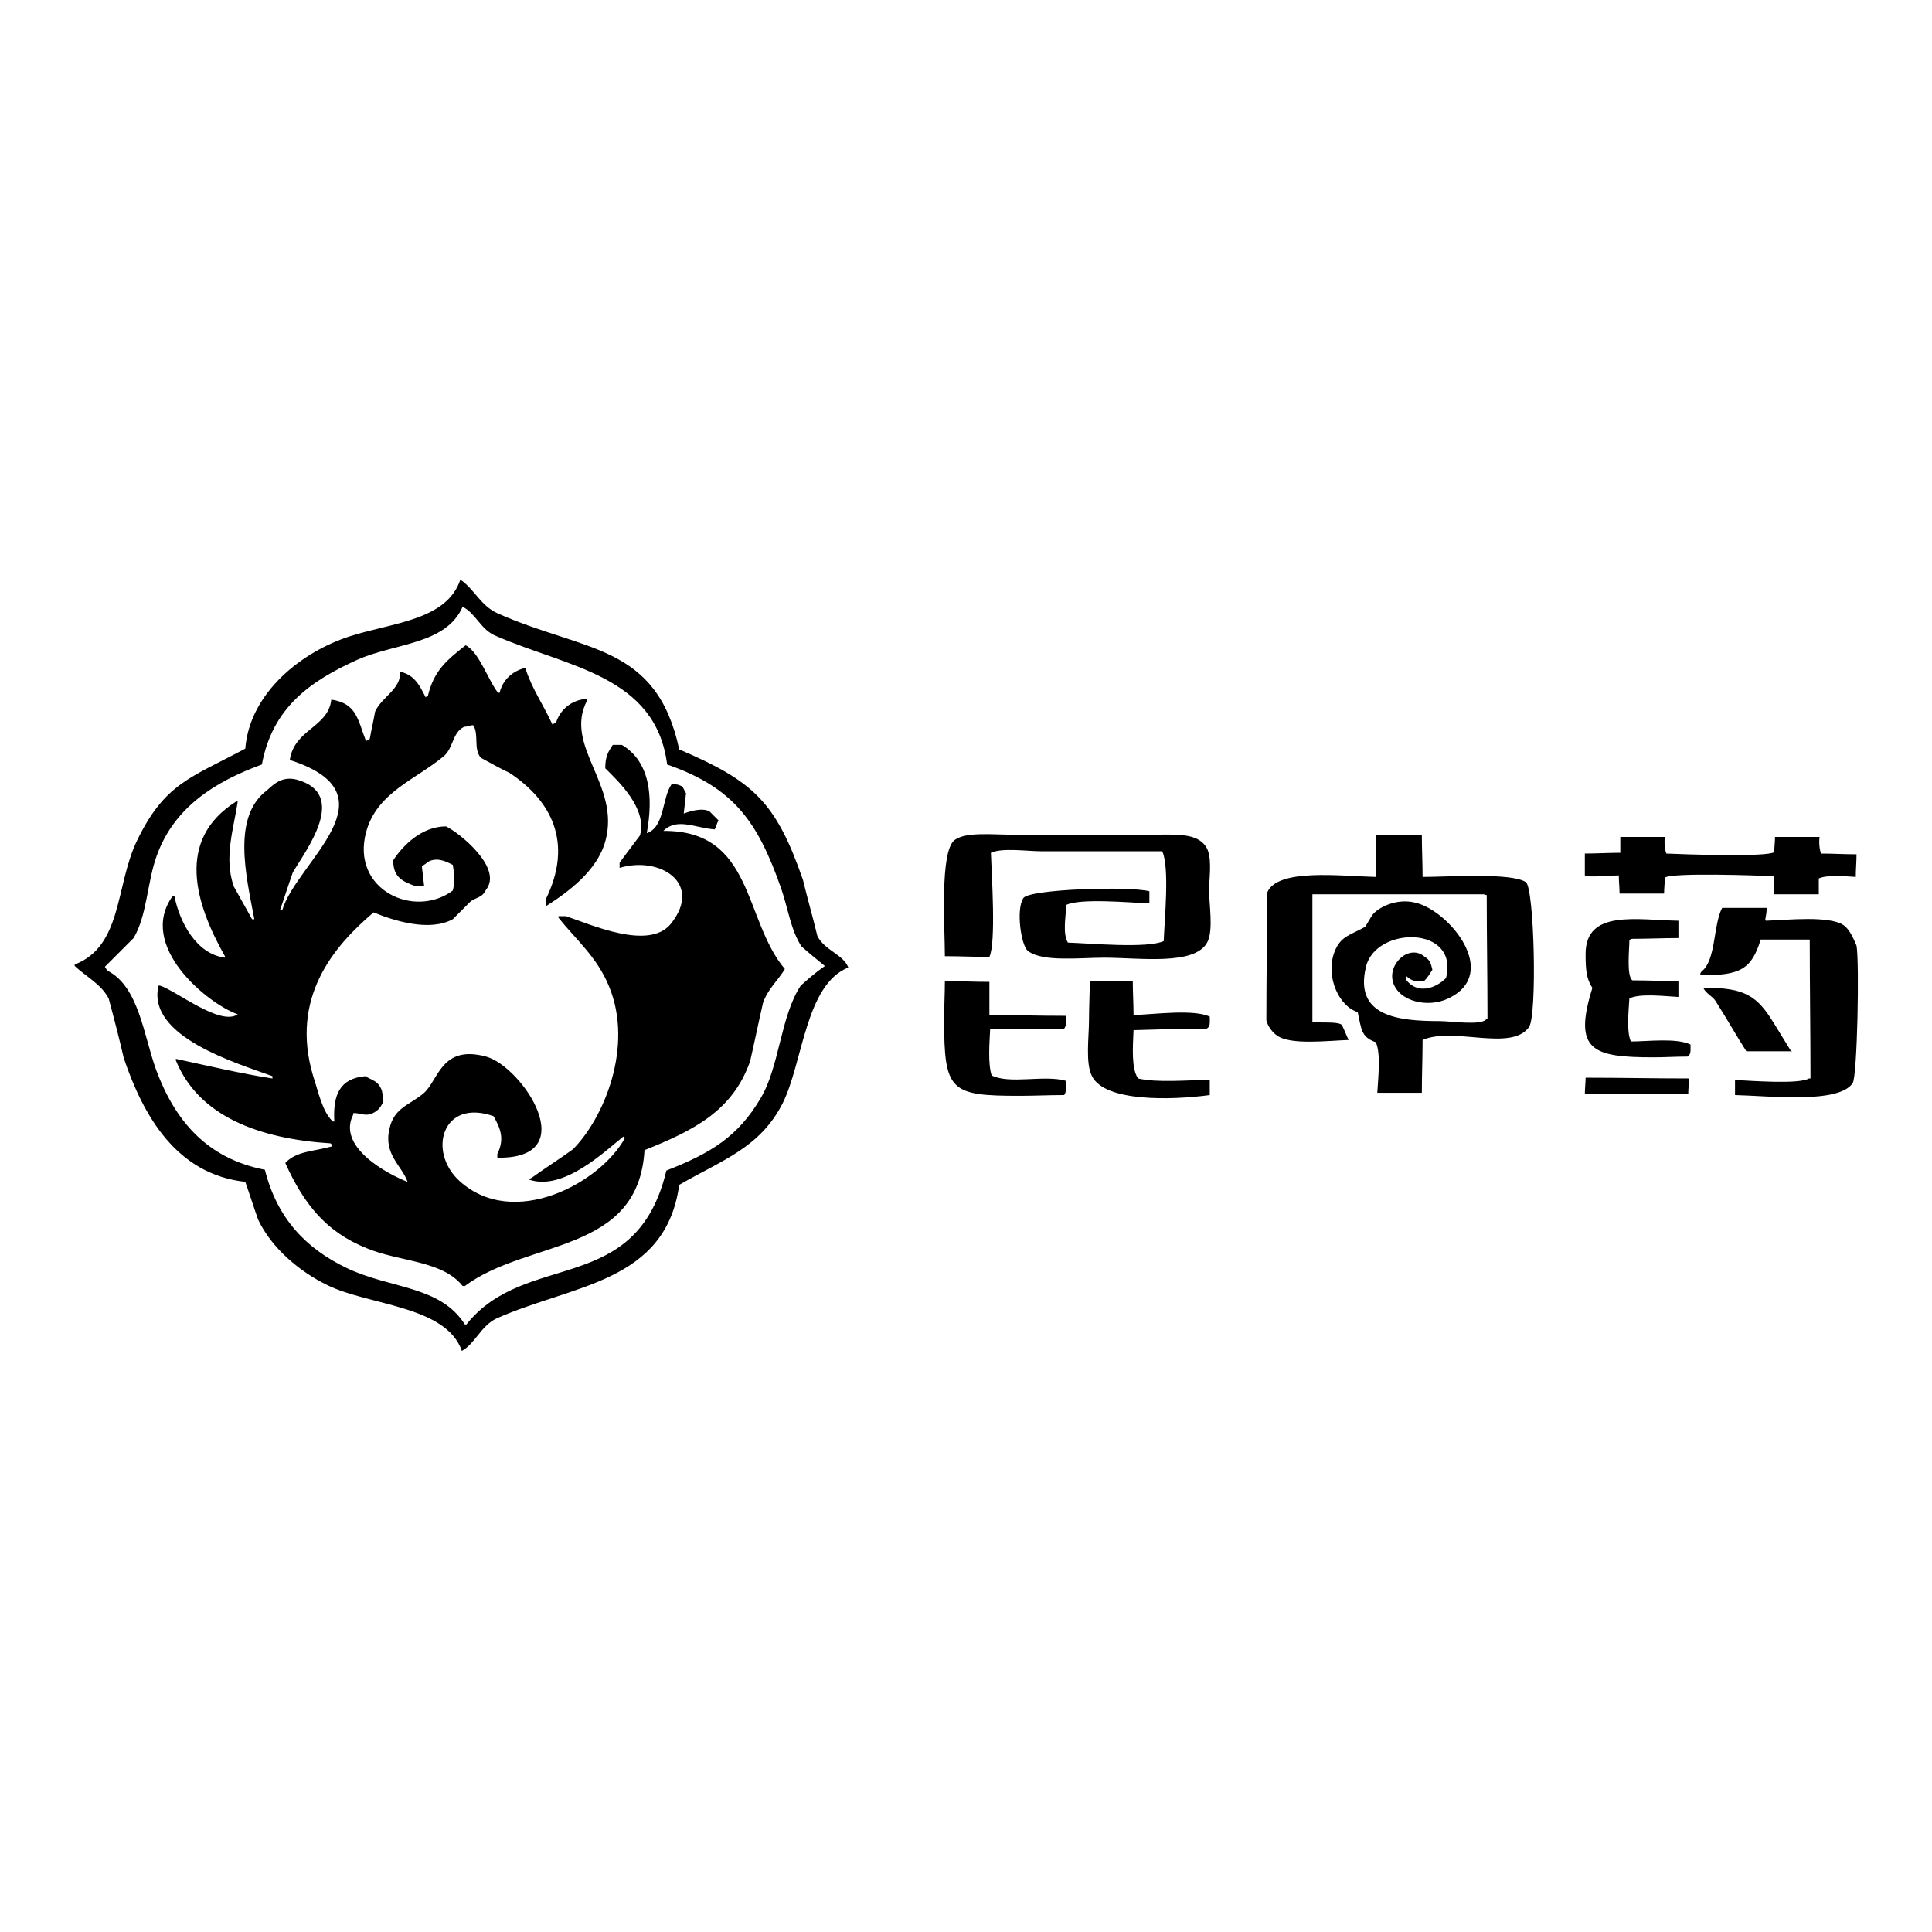
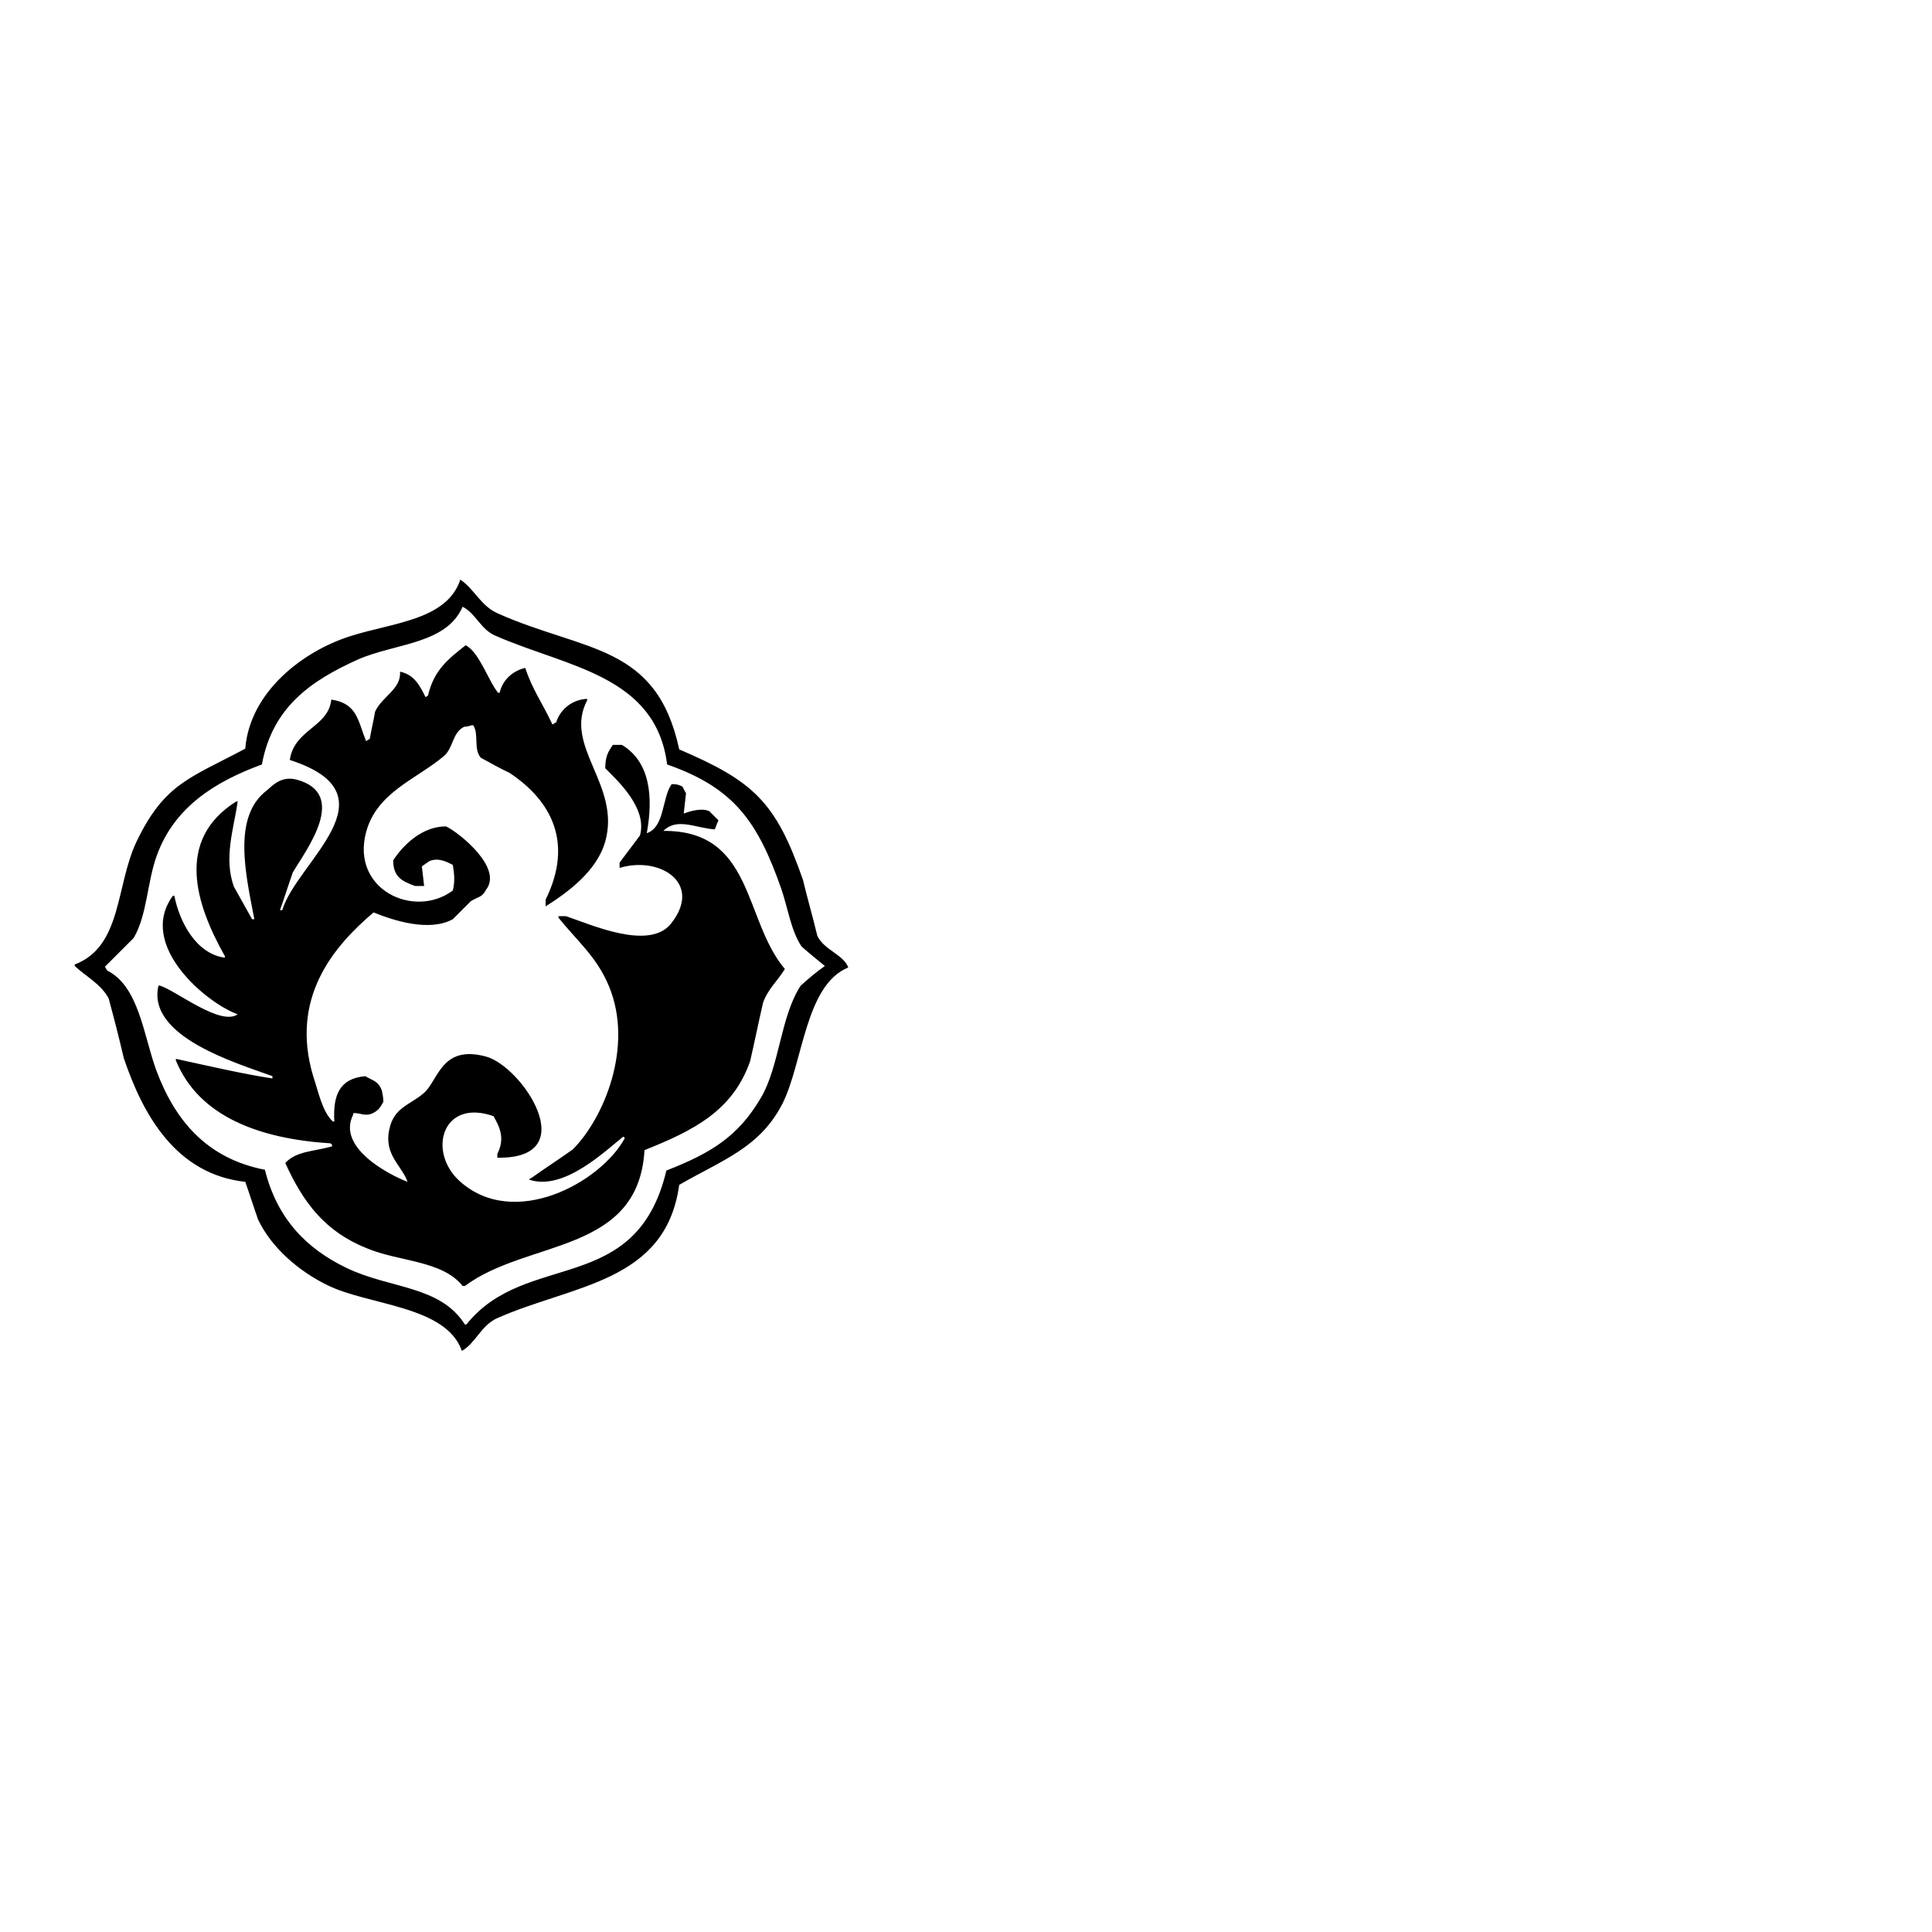
<svg xmlns="http://www.w3.org/2000/svg" version="1.1" x="0px" y="0px" viewBox="0 0 256 256" enable-background="new 0 0 256 256" xml:space="preserve">
  <g>
    <g>
-       <path fill="#000000" d="M159.8,112.2c-1.2-1.9-4.2-1.6-7.3-1.6h-18.3c-2.7,0-6.2-0.4-7.7,0.7c-2,1.5-1.3,11.6-1.3,15.4c2,0,3.9,0.1,5.9,0.1c0.9-1.9,0.3-10.9,0.2-13.8c1.5-0.7,4.8-0.2,6.8-0.2h15.9c1,2.1,0.3,9.1,0.2,11.9c-2.2,1-9.7,0.3-12.7,0.2c-0.7-1.2-0.3-3.3-0.2-5c1.9-0.9,8.3-0.3,11-0.2v-1.6c-2.6-0.7-15.9-0.3-16.7,0.9c-1,1.5-0.3,6.3,0.6,7c1.9,1.5,6.9,0.9,10.1,0.9c4.7,0,12.1,1.1,13.7-2.1c0.8-1.6,0.2-5,0.2-7.1C160.3,115.8,160.6,113.4,159.8,112.2z M188.5,116.2c0-1.9-0.1-3.7-0.1-5.6h-6.1v5.6c-4.6-0.1-13.1-1.2-14.4,2.1c0,5.6-0.1,11.3-0.1,16.9c0.2,0.8,0.8,1.6,1.4,2c1.7,1.3,6.7,0.7,9.5,0.6c-0.3-0.6-0.5-1.2-0.9-2c-0.6-0.5-3-0.2-3.9-0.4v-16.9h22.7c0.1,0,0.2,0.1,0.4,0.1c0,5.5,0.1,11,0.1,16.4c-0.1,0-0.2,0.1-0.2,0.1c-0.8,0.8-4.7,0.2-6.1,0.2c-5.5,0-11.4-0.6-9.8-7.2c1.3-5.4,12.4-5.5,10.6,1.5c-1.4,1.4-3.8,2.2-5.3,0.2v-0.5c0.7,0.6,1,0.8,2.4,0.7c0.5-0.5,0.7-0.9,1.1-1.5c-0.2-0.8-0.3-1.3-1-1.7c-2-1.8-5,0.9-4.2,3.4c0.8,2.5,4.6,3.4,7.3,2.1c7-3.3,0.1-11.7-4.4-12.7c-2.4-0.6-4.9,0.6-5.7,1.7c-0.3,0.5-0.6,1-0.9,1.5c-1.9,1.1-3.3,1.2-4.1,3.4c-1.2,3.3,0.7,7.2,3.1,7.9c0.5,2.2,0.4,3.3,2.4,4c0.7,1.5,0.3,4.8,0.2,6.7h5.9c0-2.3,0.1-4.6,0.1-7c4.1-1.8,11.7,1.6,14.1-1.7c1.1-1.6,0.7-18.3-0.4-19.2C200.3,115.6,191.9,116.2,188.5,116.2z M214.5,116c0,0.8,0.1,1.6,0.1,2.4h5.9c0-0.7,0.1-1.4,0.1-2.1c0.8-0.7,12.3-0.3,14.4-0.2c0,0.8,0.1,1.6,0.1,2.4h5.9v-2.1c1.1-0.5,3.4-0.3,4.9-0.2c0-1,0.1-2,0.1-3c-1.6,0-3.2-0.1-4.7-0.1c-0.2-0.5-0.3-1.4-0.2-2.2h-5.9c0,0.7-0.1,1.3-0.1,2c-0.8,0.7-12.2,0.3-14.3,0.2c-0.2-0.5-0.3-1.4-0.2-2.2h-5.9v2.1c-1.6,0-3.2,0.1-4.7,0.1v2.9C210.5,116.3,213.3,116,214.5,116z M244.3,122.6c-1.9-1.3-7.4-0.7-10.3-0.6c0,0-0.1-0.1-0.1-0.1c0.1-0.5,0.2-1.1,0.2-1.6h-5.9c-1.2,2.2-0.8,6.9-2.7,8.4c-0.1,0.1-0.2,0.2-0.2,0.4v0.1c5.3,0.1,6.8-0.8,8-4.7h6.5c0,6.1,0.1,12.3,0.1,18.4h-0.2c-1.3,0.8-7.8,0.3-9.8,0.2v2c4.5,0.1,13.8,1.2,15.6-1.6c0.6-1,0.9-15.9,0.5-18.2C245.5,124.1,245,123.1,244.3,122.6z M216.1,138c-0.6-1.3-0.3-4-0.2-5.7c1.4-0.7,4.6-0.3,6.5-0.2v-2.1c-2,0-4.1-0.1-6.1-0.1c-0.8-0.6-0.4-4.1-0.4-5.3c0.1-0.1,0.2-0.2,0.4-0.2c2,0,4.1-0.1,6.1-0.1V122c-5.6-0.1-12.3-1.5-12.3,4.4c0,2.1,0.1,3.3,0.9,4.5c-2.6,8.3,0,9.2,8.1,9.2c1.5,0,3-0.1,4.5-0.1c0.5-0.3,0.4-0.8,0.4-1.6C222.1,137.5,218.3,138,216.1,138z M159.9,136.3c0.5-0.3,0.4-0.8,0.4-1.6c-2.2-1-7.3-0.3-10.1-0.2c0-1.5-0.1-3-0.1-4.5h-5.7c0,1.7-0.1,3.4-0.1,5.1c0,2.3-0.5,5.8,0.4,7.5c1.7,3.4,10.4,3.2,15.6,2.5v-2c-3,0-6.9,0.4-9.5-0.2c-0.9-1.3-0.7-4.1-0.6-6.4C153.4,136.4,156.7,136.3,159.9,136.3z M131.4,142.5c-0.5-1.5-0.3-4.2-0.2-6.1c3.3,0,6.5-0.1,9.8-0.1c0.3-0.3,0.3-1.1,0.2-1.7c-3.4,0-6.7-0.1-10.1-0.1v-4.4c-2,0-3.9-0.1-5.9-0.1c0,1.7-0.1,3.4-0.1,5.1c0,9.5,0.8,10.1,10,10.1c2,0,3.9-0.1,5.9-0.1c0.3-0.3,0.3-1.2,0.2-1.9C138.3,142.4,133.8,143.7,131.4,142.5z M237.4,139.4c-0.8-1.3-1.6-2.6-2.4-3.9c-2.1-3.4-3.7-4.7-9.3-4.6c0.3,0.7,1.2,1.1,1.6,1.7c1.4,2.2,2.7,4.5,4.1,6.7H237.4L237.4,139.4z M210,145h13.7c0-0.7,0.1-1.4,0.1-2.1c-4.6,0-9.1-0.1-13.7-0.1C210.1,143.5,210,144.2,210,145z" />
      <path fill="#000000" d="M108.3,124c-0.6-2.5-1.3-4.9-1.9-7.4c-3.6-10.4-6.6-13.1-16.4-17.3c-3-14-12.5-12.9-24-18c-2.3-1-3.1-3.2-5-4.5c-1.8,5.4-9,5.7-14.6,7.5c-6.3,2-13.3,7.4-13.9,14.9c-7.3,3.9-10.7,4.6-14.4,12.3c-2.8,5.9-1.9,13.9-8.2,16.3v0.2c1.5,1.4,3.5,2.4,4.5,4.3c0.7,2.6,1.4,5.3,2,7.9c2.6,7.7,7,15.4,16.1,16.4c0.6,1.7,1.1,3.3,1.7,5c1.8,3.8,5.5,6.9,9.2,8.7c5.5,2.7,15.7,2.7,17.8,8.7c1.8-1,2.5-3.3,4.6-4.3c10.1-4.5,22.4-4.7,24.2-17.7c5.7-3.3,10.7-4.9,13.7-10.8c2.7-5.4,3-15.7,8.7-18C111.8,126.5,109.2,125.9,108.3,124z M106.1,130.6c-2.7,4.1-2.8,10.7-5.3,14.9c-3,5.1-6.6,7.3-12.5,9.6c-4,16.8-18.6,10.5-26.5,20.4h-0.2c-3.3-5.2-9.9-4.7-15.7-7.5c-5.4-2.6-9.2-6.6-10.8-13c-7.7-1.5-11.9-6.5-14.4-13.2c-1.7-4.7-2.3-11.1-6.5-13.2c-0.1-0.2-0.2-0.3-0.3-0.5l3.8-3.8c1.8-3,1.8-7.5,3.1-11c2.3-6.3,7.6-9.7,13.9-12c1.4-7.6,6.5-11.1,12.7-13.9c5-2.2,11.7-2,13.9-7c1.8,0.9,2.4,3.1,4.5,3.9c9.4,4.1,21.1,5.2,22.6,17c8.9,3.1,12,7.6,15.1,16.4c0.9,2.6,1.3,5.6,2.7,7.7c1,0.9,2,1.7,3.1,2.6C108,128.9,107,129.8,106.1,130.6z M87.9,110.1c1.8-1.8,4.2-0.4,6.8-0.2c0.2-0.4,0.3-0.8,0.5-1.2c-0.4-0.4-0.8-0.8-1.2-1.2c-1-0.5-2.6,0-3.4,0.3c0.1-0.9,0.2-1.8,0.3-2.7c-0.2-0.3-0.3-0.6-0.5-0.9c-0.5-0.2-0.6-0.3-1.4-0.3c-1.3,1.8-0.9,5.7-3.3,6.5c0.9-4.9,0.4-9.5-3.3-11.7h-1.2c-0.6,0.9-1,1.5-1,3.1c1.7,1.7,5.6,5.3,4.6,8.9c-0.9,1.2-1.8,2.4-2.7,3.6v0.7c5.3-1.6,11.1,2,6.8,7.4c-2.9,3.6-10.6,0.1-13.9-1h-1v0.2c2.4,3,5.1,5.2,6.7,9.1c3.3,8-0.7,17.5-4.8,21.6c-1.8,1.3-3.7,2.5-5.5,3.8c-0.1,0-0.2,0.1-0.3,0.2c4.6,1.6,10.2-3.9,12.5-5.7c0,0,0.1,0.1,0.2,0.2c-3.2,5.9-14.7,12.2-21.9,5.7c-4.3-3.9-2.3-11,4.5-8.6c0.9,1.6,1.5,3,0.5,5v0.5c11.5,0.2,3.3-12.1-1.5-13.4c-5.9-1.6-6.3,3.1-8.2,4.8c-1.8,1.6-4,1.9-4.6,4.8c-0.8,3.4,1.7,4.9,2.4,7c-2.6-1-9.4-4.6-7.2-8.9v-0.2c0.8-0.1,1.6,0.5,2.6,0c0.8-0.4,1-0.8,1.4-1.5c0-0.5-0.1-1-0.2-1.5c-0.5-1.3-1.2-1.3-2.2-1.9c-3.4,0.3-4.3,2.5-4.1,6h-0.2c-1.4-1.3-1.9-3.9-2.6-6c-3.1-10.4,2.7-17.2,8-21.7c2.7,1.1,7.4,2.6,10.5,0.9l2.4-2.4c1-0.6,1.5-0.5,2-1.5c2.3-2.9-3.6-7.6-5.3-8.4c-3.2,0-5.7,2.5-7,4.5c0,2.3,1.3,2.8,2.9,3.4h1.2c-0.1-0.9-0.2-1.7-0.3-2.6c0.3-0.2,0.7-0.5,1-0.7c1.2-0.5,2.3,0.1,3.1,0.5c0.2,1.2,0.3,2.2,0,3.4c-5.1,3.8-13.5-0.1-11.5-7.7c1.4-5.3,6.6-7,10.3-10.1c1.3-1.1,1.1-3.1,2.7-3.9c0.3,0,0.7-0.1,1-0.2h0.2c0.8,1.2,0,3.1,1,4.3c1.3,0.7,2.5,1.4,3.8,2c5.6,3.7,8.5,9.3,4.8,16.8v0.9c3-1.9,6.8-4.7,7.9-8.6c2.1-7.5-5.6-12.6-2.4-18.7v-0.2c-2.1,0.1-3.6,1.5-4.1,3.1c-0.2,0.1-0.3,0.2-0.5,0.3c-1.3-2.8-2.7-4.7-3.6-7.5c-1.7,0.4-3,1.6-3.4,3.3H66c-1.3-1.6-2.5-5.4-4.3-6.3c-2.4,1.9-4.2,3.3-5,6.7c-0.1,0-0.2,0.1-0.3,0.2c-0.8-1.6-1.5-3-3.4-3.4c0.2,2.3-2.4,3.3-3.3,5.3c-0.2,1.2-0.5,2.4-0.7,3.6c-0.2,0.1-0.3,0.2-0.5,0.3c-1.1-2.8-1.2-5-4.6-5.5c-0.4,3.7-4.9,3.9-5.5,8c14.3,4.6,0.9,13.5-1,19.9h-0.3c0.6-1.7,1.1-3.3,1.7-5c1.7-2.9,7.5-10.4,0.5-12.3c-2-0.5-3.1,0.7-3.9,1.4c-4.7,3.5-2.8,11.3-1.7,17.1h-0.3c-0.8-1.4-1.6-2.9-2.4-4.3c-1.4-3.8,0-7.8,0.5-11.3h-0.2c-8.1,5.1-5.4,13.6-1.5,20.5v0.2c-3.8-0.5-6-4.7-6.7-8.2h-0.2c-4.8,6.6,4.6,14.3,8.6,15.7c-2.3,1.6-8.1-3.1-10.3-3.8H21c-1.6,6.8,10.5,10.3,15.1,12v0.3c-4-0.6-9.1-1.8-12.8-2.6v0.2c3,7.4,11,10.4,20.5,11c0,0,0.1,0.1,0.2,0.2v0.2c-2.5,0.7-4.7,0.6-6.2,2.2c2.4,5.3,5.3,9.1,10.8,11.3c4.3,1.8,10,1.6,12.7,5h0.3c8.3-6.2,23-4.2,23.8-18c6.5-2.6,11.7-5.2,14-11.8c0.6-2.6,1.1-5.1,1.7-7.7c0.6-1.8,2-3,2.9-4.5C98.5,121.9,99.9,110,87.9,110.1z" />
    </g>
  </g>
</svg>